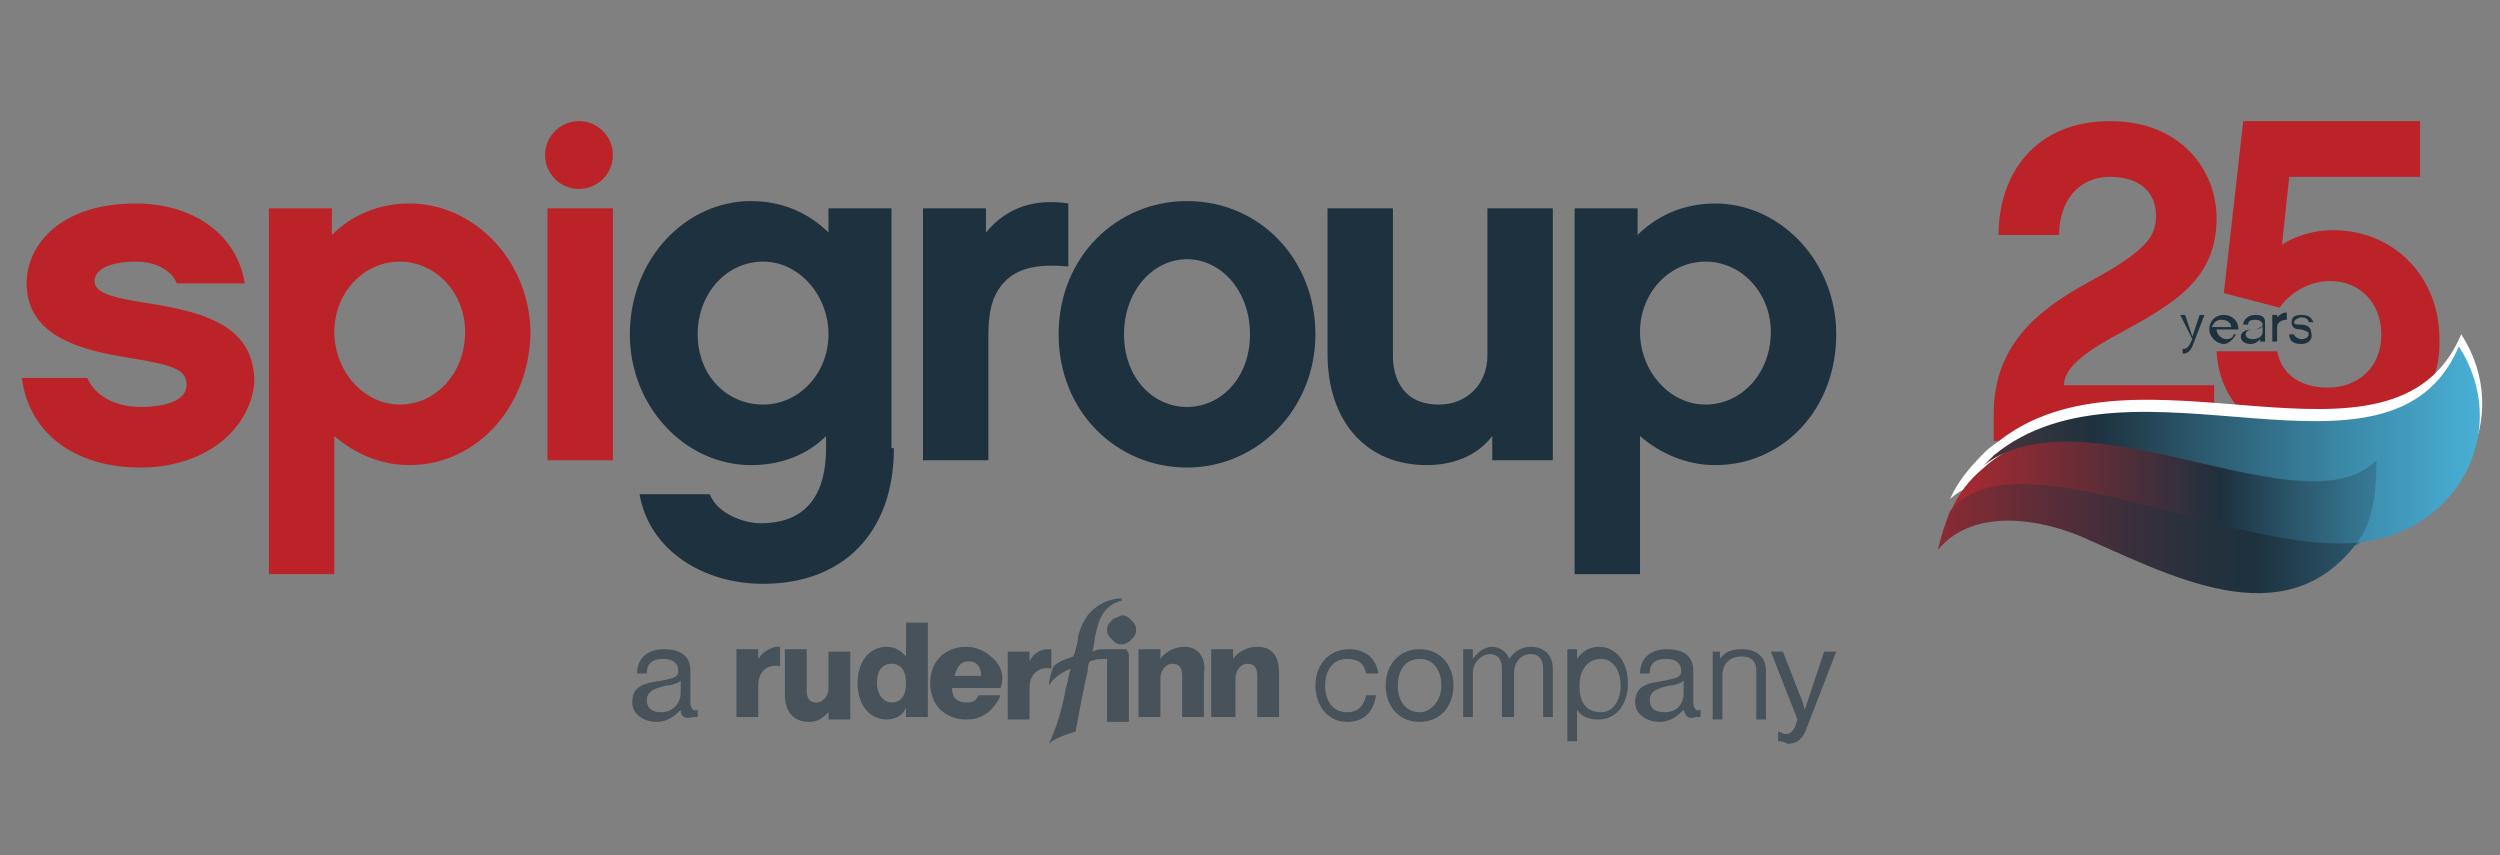
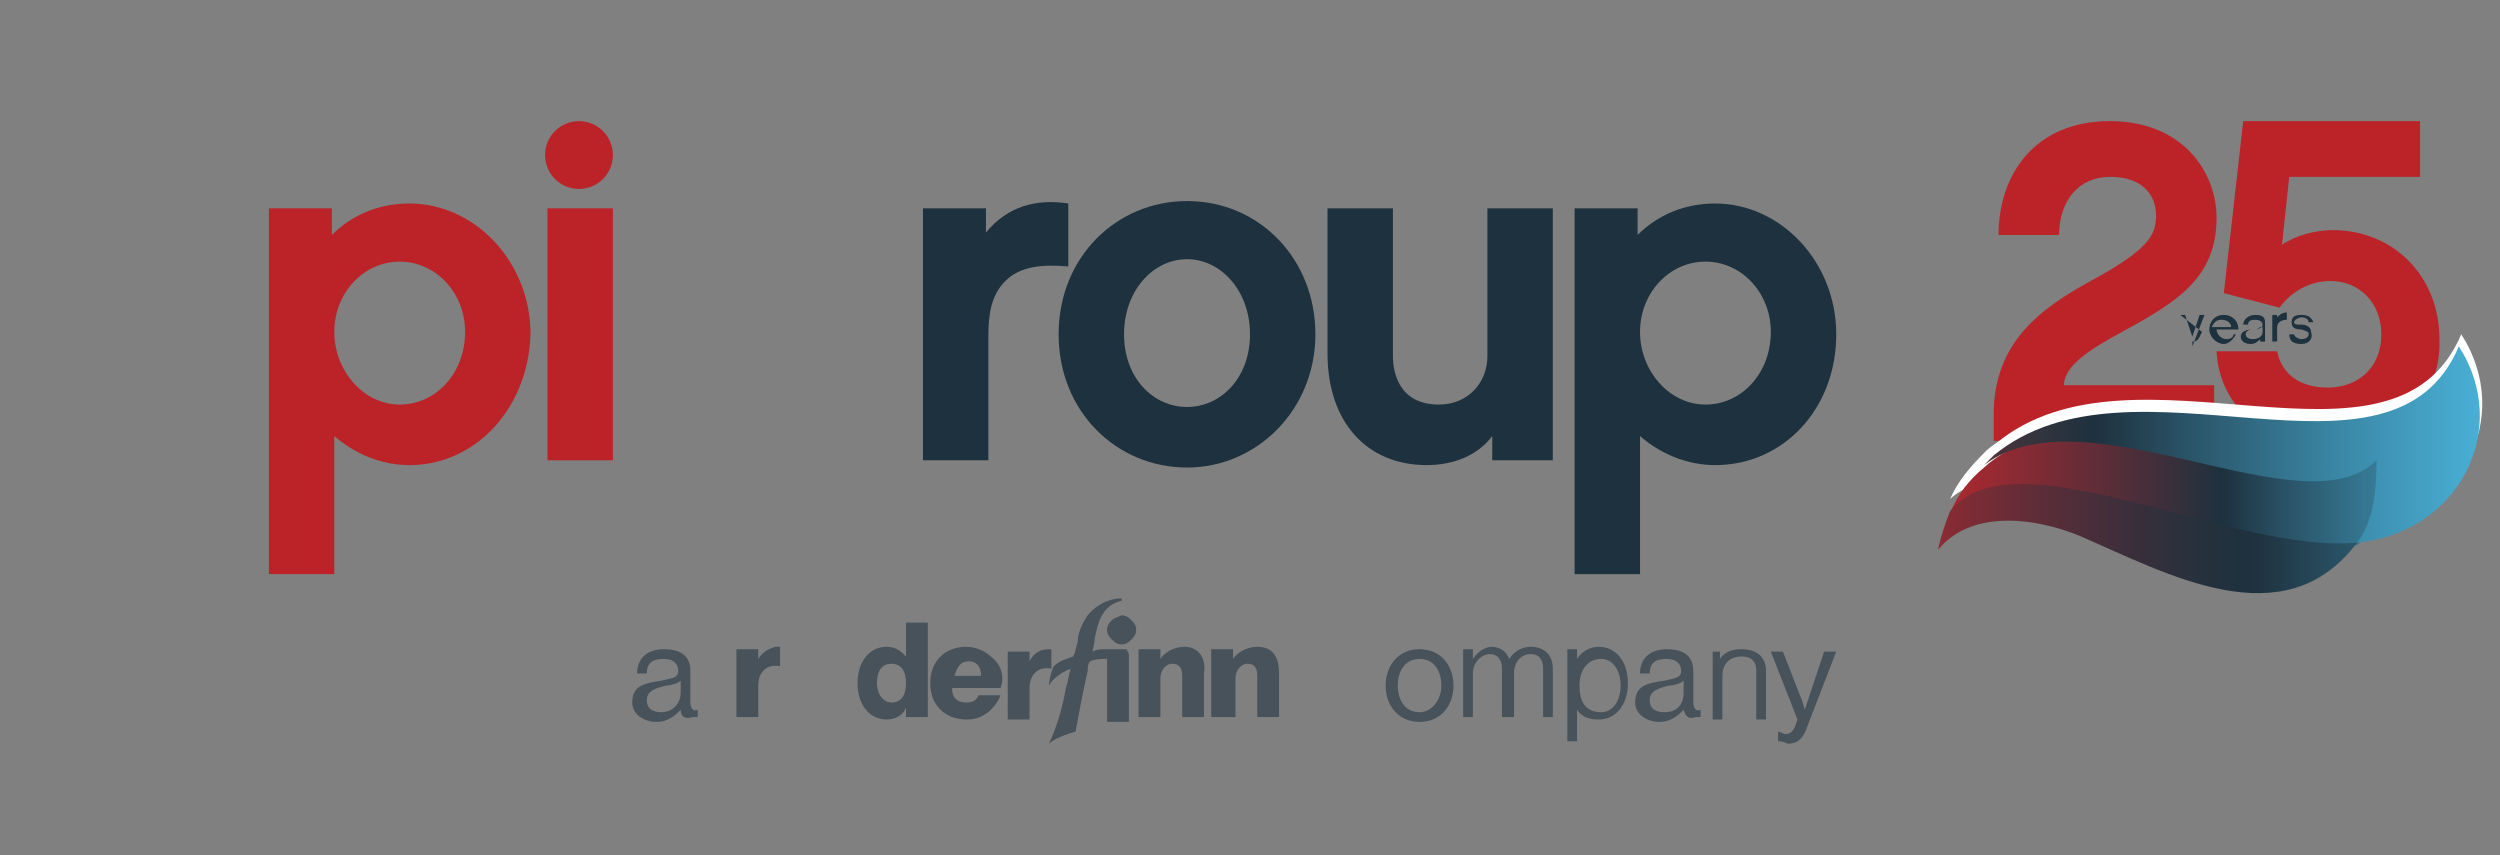
<svg xmlns="http://www.w3.org/2000/svg" version="1.1" id="Layer_2_00000000925853904229877500000009273082394211656123_" x="0px" y="0px" viewBox="0 0 103.2 35.3" style="enable-background:new 0 0 103.2 35.3;" xml:space="preserve">
  <rect x="0" y="0" width="103.2" height="35.3" fill="#808080" stroke="none" />
  <style type="text/css">
	.st0{fill:#BB2328;}
	.st1{fill-rule:evenodd;clip-rule:evenodd;fill:#FFFFFF;}
	.st2{fill:none;stroke:#000000;stroke-width:4.843871e-02;stroke-miterlimit:10;}
	.st3{opacity:0.58;}
	.st4{fill:#1E313E;}
	.st5{fill-rule:evenodd;clip-rule:evenodd;fill:url(#SVGID_1_);}
	.st6{fill-rule:evenodd;clip-rule:evenodd;fill:url(#SVGID_00000047763486301493998470000017683947800290070166_);}
	.st7{fill-rule:evenodd;clip-rule:evenodd;fill:url(#SVGID_00000054965511807954599020000006597692646962972040_);}
</style>
  <g>
    <path class="st0" d="M91.4,15.9v2.3h-9.1v-1.1c0-3,2-4.4,4-5.5c2.4-1.3,2.7-1.9,2.7-2.7c0-0.9-0.6-1.6-1.9-1.6   c-1.3,0-2.1,1-2.1,2.4h-2.5C82.5,7.2,84,5,87.1,5c3,0,4.4,2.1,4.4,4c0,2.5-1.7,3.5-3.9,4.7c-1.3,0.7-2.4,1.4-2.4,2.2H91.4z" />
    <path class="st0" d="M96.1,18.4c-2.7,0-4.5-1.7-4.6-3.9H94c0.2,1,1,1.5,2.1,1.5c1.1,0,2.2-0.7,2.2-2.2c0-1.3-0.9-2.2-2.1-2.2   c-0.8,0-1.6,0.4-2.1,1.1l-2.3-0.6L92.6,5h7.3v2.3h-5.4l-0.3,2.8c0.6-0.4,1.4-0.6,2.1-0.6c2.5,0,4.4,1.9,4.4,4.5   C100.8,16.5,98.8,18.4,96.1,18.4z" />
  </g>
  <path class="st1" d="M80.5,20.6c2.7-2.6,11.8,2.5,16.8,1.3c1.2-0.9,1.1-2.7,1.1-4c-3,2.3-12.5-2.9-16.5,0.8  C81.3,19.3,80.8,19.9,80.5,20.6L80.5,20.6z" />
  <path class="st1" d="M81.9,18.7c4.3-3.3,13.3,2.8,16.3-0.2c0,1.2-0.1,2.5-0.8,3.4c4.2-0.4,6.4-4.7,4.2-8.1  c-2.8,6.6-13.5-0.2-19.2,4.5C82.1,18.5,82,18.6,81.9,18.7L81.9,18.7z" />
  <path class="st2" d="M76,13.9" />
  <g class="st3">
    <g>
      <path class="st4" d="M46.5,26.8L46.5,26.8L46.5,26.8c-0.1,0-0.5,0-0.9,0c-0.2,0-0.3,0-0.5,0.1c0.1-0.5,0.1-0.6,0.1-0.6    c0.1-0.4,0.2-1.3,1.1-1.5l0-0.1c-0.3,0-0.9,0.1-1.4,0.7c0,0-0.3,0.4-0.4,0.9c0,0.1,0,0.2-0.1,0.5c0,0,0,0.1-0.1,0.3    c-0.3,0.1-0.6,0.2-0.8,0.4c-0.1,0.2-0.2,0.6-0.2,0.8c0.1-0.2,0.4-0.5,0.9-0.7c-0.1,0.3-0.1,0.5-0.2,0.8c-0.2,1.2-0.6,2.1-0.7,2.3    c0.1-0.1,0.4-0.3,1.1-0.5c0.2-1.1,0.4-2.1,0.5-2.5c0-0.1,0-0.3,0.1-0.4c0.2-0.1,0.5-0.1,0.7-0.1v0.4h0v2.2h0.9v-2.8L46.5,26.8z" />
      <path class="st4" d="M48.9,26.7c-0.4,0-0.8,0.2-1,0.5h0v-0.4H47v2.8h0.9v-1.6c0-0.3,0.2-0.6,0.5-0.6c0.3,0,0.4,0.2,0.4,0.5v1.7    h0.9v-1.8C49.8,27.2,49.5,26.7,48.9,26.7" />
      <path class="st4" d="M31.3,27.2L31.3,27.2l0-0.4h-0.9v2.8h0.9v-1.3c0-0.6,0.4-0.9,0.9-0.8h0v-0.8c0,0-0.1,0-0.2,0    C31.7,26.8,31.5,26.9,31.3,27.2" />
-       <path class="st4" d="M34.2,28.4c0,0.3-0.2,0.6-0.5,0.6c-0.3,0-0.4-0.2-0.4-0.5v-1.7h-0.9v1.9c0,0.6,0.3,1.1,1,1.1    c0.4,0,0.6-0.2,0.8-0.4h0v0.3h0.9v-2.8h-0.9V28.4z" />
      <path class="st4" d="M36.8,29c-0.3,0-0.6-0.3-0.6-0.8c0-0.5,0.2-0.8,0.6-0.8c0.4,0,0.6,0.3,0.6,0.8C37.4,28.7,37.2,29,36.8,29     M37.4,27.1L37.4,27.1c-0.2-0.2-0.4-0.4-0.8-0.4c-0.7,0-1.2,0.6-1.2,1.5c0,0.9,0.5,1.5,1.2,1.5c0.4,0,0.7-0.2,0.8-0.5h0v0.4h0.9    v-3.9h-0.9V27.1z" />
      <path class="st4" d="M39.4,27.9c0.1-0.3,0.2-0.6,0.6-0.6c0.3,0,0.5,0.2,0.5,0.6H39.4z M40.9,27.1c-0.2-0.2-0.6-0.4-1-0.4    c-0.9,0-1.5,0.6-1.5,1.5c0,0.9,0.6,1.5,1.5,1.5c0.4,0,0.6-0.1,0.9-0.3c0.2-0.2,0.4-0.4,0.5-0.7h-0.9c-0.1,0.2-0.2,0.3-0.5,0.3    c-0.4,0-0.6-0.2-0.6-0.6h2C41.5,27.9,41.3,27.4,40.9,27.1" />
      <path class="st4" d="M43.5,26.8c0,0-0.1,0-0.2,0c-0.3,0-0.6,0.1-0.8,0.5h0v-0.4h-0.9v2.8h0.9v-1.3c0-0.6,0.4-0.9,0.9-0.8h0V26.8z" />
      <path class="st4" d="M45.9,25.6c-0.1,0.1-0.2,0.2-0.2,0.4c0,0.2,0.1,0.3,0.2,0.4c0.1,0.1,0.2,0.2,0.4,0.2c0.2,0,0.3-0.1,0.4-0.2    c0.1-0.1,0.2-0.2,0.2-0.4c0-0.2-0.1-0.3-0.2-0.4c-0.1-0.1-0.2-0.2-0.4-0.2C46.1,25.5,46,25.5,45.9,25.6" />
      <path class="st4" d="M51.9,26.7c-0.4,0-0.8,0.2-1,0.5h0v-0.4h-0.9v2.8H51v-1.6c0-0.3,0.2-0.6,0.5-0.6c0.3,0,0.4,0.2,0.4,0.5v1.7    h0.9v-1.8C52.8,27.2,52.6,26.7,51.9,26.7" />
    </g>
    <g>
      <path class="st4" d="M28.1,29.3L28.1,29.3c-0.2,0.2-0.5,0.5-1,0.5c-0.5,0-1-0.3-1-0.8c0-0.7,0.5-0.8,1.2-0.9    c0.4-0.1,0.7-0.1,0.7-0.4c0-0.3-0.2-0.5-0.6-0.5c-0.5,0-0.7,0.2-0.7,0.6h-0.4c0-0.6,0.4-1,1.1-1c0.6,0,1.1,0.2,1.1,0.9V29    c0,0.2,0.1,0.4,0.3,0.3h0v0.3c-0.1,0-0.1,0-0.2,0C28.3,29.7,28.1,29.6,28.1,29.3z M28.1,28.6v-0.5c-0.1,0.1-0.4,0.2-0.6,0.2    c-0.4,0.1-0.8,0.2-0.8,0.6c0,0.4,0.3,0.5,0.6,0.5C27.8,29.4,28.1,29,28.1,28.6z" />
    </g>
    <g>
-       <path class="st4" d="M54.3,28.3c0-0.8,0.5-1.5,1.4-1.5c0.7,0,1.1,0.4,1.2,1h-0.5c-0.1-0.4-0.3-0.6-0.8-0.6c-0.6,0-0.9,0.5-0.9,1.1    s0.3,1.1,0.9,1.1c0.5,0,0.7-0.3,0.8-0.7h0.4c-0.1,0.7-0.5,1.1-1.2,1.1C54.8,29.8,54.3,29.1,54.3,28.3z" />
      <path class="st4" d="M57.2,28.3c0-0.8,0.5-1.5,1.4-1.5c0.9,0,1.4,0.7,1.4,1.5c0,0.8-0.5,1.5-1.4,1.5    C57.7,29.8,57.2,29.1,57.2,28.3z M59.5,28.3c0-0.6-0.3-1.1-0.9-1.1c-0.6,0-0.9,0.5-0.9,1.1s0.3,1.1,0.9,1.1    C59.1,29.4,59.5,28.9,59.5,28.3z" />
      <path class="st4" d="M60.4,26.8h0.4v0.4h0c0.2-0.3,0.5-0.5,0.8-0.5c0.3,0,0.6,0.2,0.7,0.5h0c0.2-0.3,0.5-0.5,0.9-0.5    c0.5,0,0.9,0.3,0.9,0.9v2h-0.4v-2c0-0.4-0.2-0.6-0.5-0.6c-0.4,0-0.7,0.3-0.7,0.8v1.8H62v-2c0-0.4-0.2-0.6-0.5-0.6    c-0.3,0-0.7,0.3-0.7,0.8v1.8h-0.4V26.8z" />
      <path class="st4" d="M64.7,26.8h0.4v0.4h0c0.2-0.3,0.5-0.5,0.9-0.5c0.7,0,1.2,0.6,1.2,1.5c0,0.9-0.5,1.5-1.2,1.5    c-0.4,0-0.7-0.1-0.9-0.4h0v1.3h-0.4V26.8z M66.9,28.3c0-0.6-0.3-1.1-0.8-1.1c-0.6,0-0.9,0.5-0.9,1.1s0.2,1.1,0.9,1.1    C66.6,29.4,66.9,28.9,66.9,28.3z" />
      <path class="st4" d="M69.5,29.3L69.5,29.3c-0.2,0.2-0.5,0.5-1,0.5c-0.5,0-1-0.3-1-0.8c0-0.7,0.5-0.8,1.2-0.9    c0.4-0.1,0.7-0.1,0.7-0.4c0-0.3-0.2-0.5-0.6-0.5c-0.5,0-0.7,0.2-0.7,0.6h-0.4c0-0.6,0.4-1,1.1-1c0.6,0,1.1,0.2,1.1,0.9V29    c0,0.2,0.1,0.4,0.3,0.3h0v0.3c-0.1,0-0.1,0-0.2,0C69.7,29.7,69.6,29.6,69.5,29.3z M69.5,28.6v-0.5c-0.1,0.1-0.4,0.2-0.6,0.2    c-0.4,0.1-0.8,0.2-0.8,0.6c0,0.4,0.3,0.5,0.6,0.5C69.3,29.4,69.5,29,69.5,28.6z" />
      <path class="st4" d="M71,27.2L71,27.2c0.2-0.3,0.5-0.4,0.9-0.4c0.6,0,1,0.3,1,0.9v2h-0.4v-2c0-0.4-0.2-0.6-0.6-0.6    c-0.5,0-0.8,0.3-0.8,0.8v1.8h-0.4v-2.8H71V27.2z" />
      <path class="st4" d="M73.4,30.6v-0.4h0c0.1,0,0.2,0.1,0.3,0.1c0.2,0,0.3-0.1,0.4-0.3l0.1-0.3l-1.1-2.8h0.5l0.7,1.8    c0.1,0.2,0.2,0.6,0.2,0.6h0c0,0,0.1-0.3,0.2-0.6l0.6-1.8h0.5l-1.2,3.1c-0.2,0.6-0.5,0.7-0.8,0.7C73.6,30.6,73.5,30.6,73.4,30.6z" />
    </g>
  </g>
  <g>
-     <path class="st0" d="M5.8,19.3c-2.7,0-4.6-1.4-4.9-3.7h2.7c0.4,0.9,1.4,1.2,2.2,1.2c1.1,0,1.9-0.3,1.9-0.9c0-0.6-0.4-0.8-2.2-1.1   c-1.9-0.3-4.4-0.8-4.4-3.1c0-1.6,1.4-3.3,4.5-3.3c2.4,0,4.2,1.3,4.5,3.3H7.3c-0.2-0.5-0.8-0.9-1.7-0.9c-1.2,0-1.7,0.4-1.7,0.8   c0,0.5,0.8,0.7,2.1,0.9c2.6,0.4,4.5,1,4.5,3.3C10.3,17.8,8.4,19.3,5.8,19.3z" />
    <path class="st0" d="M16.9,19.2c-1.2,0-2.3-0.5-3.1-1.2v5.7h-2.7V8.6h2.6v1.1c0.8-0.8,1.9-1.3,3.2-1.3c2.7,0,5,2.4,5,5.4   C21.8,16.9,19.6,19.2,16.9,19.2z M16.5,10.8c-1.5,0-2.7,1.3-2.7,2.9c0,1.6,1.2,3,2.7,3s2.7-1.3,2.7-3C19.2,12.1,18,10.8,16.5,10.8z   " />
    <path class="st0" d="M25.3,19h-2.7V8.6h2.7V19z" />
-     <path class="st4" d="M36.9,18.5c0,3.5-2.1,5.6-5.4,5.6c-2.5,0-4.7-1.4-5.1-3.7h2.9c0.3,0.8,1.4,1.2,2.1,1.2c1.9,0,2.7-1.2,2.7-3.1   V18c-0.8,0.8-1.9,1.2-3.1,1.2c-2.7,0-5-2.4-5-5.4c0-3.1,2.3-5.5,5-5.5c1.3,0,2.4,0.5,3.2,1.3V8.6h2.6V18.5z M31.5,10.8   c-1.5,0-2.7,1.3-2.7,3c0,1.7,1.2,2.9,2.7,2.9s2.7-1.3,2.7-2.9C34.2,12.2,33,10.8,31.5,10.8z" />
    <path class="st4" d="M44.1,11c-1.1-0.1-2,0-2.6,0.6c-0.6,0.6-0.7,1.4-0.7,2.3V19h-2.7V8.6h2.6v1c0.9-1.1,2.1-1.4,3.4-1.2V11z" />
    <path class="st4" d="M54.3,13.8c0,3.1-2.4,5.5-5.3,5.5c-2.9,0-5.3-2.3-5.3-5.5s2.4-5.5,5.3-5.5C52,8.3,54.3,10.7,54.3,13.8z    M51.6,13.8c0-1.8-1.2-3.1-2.6-3.1s-2.6,1.3-2.6,3.1c0,1.8,1.2,3,2.6,3S51.6,15.6,51.6,13.8z" />
    <path class="st4" d="M64.2,19h-2.6v-1c-0.6,0.8-1.6,1.2-2.7,1.2c-2.5,0-4.1-1.8-4.1-4.6V8.6h2.7v6.1c0,0.6,0.2,2,1.9,2   c1.2,0,2-0.9,2-2V8.6h2.7V19z" />
    <path class="st4" d="M70.8,19.2c-1.2,0-2.3-0.5-3.1-1.2v5.7h-2.7V8.6h2.6v1.1c0.8-0.8,1.9-1.3,3.2-1.3c2.7,0,5,2.4,5,5.4   C75.8,16.9,73.6,19.2,70.8,19.2z M70.4,10.8c-1.5,0-2.7,1.3-2.7,2.9c0,1.6,1.2,3,2.7,3c1.5,0,2.7-1.3,2.7-3   C73.1,12.1,71.9,10.8,70.4,10.8z" />
    <circle class="st0" cx="23.9" cy="6.4" r="1.4" />
  </g>
  <linearGradient id="SVGID_1_" gradientUnits="userSpaceOnUse" x1="78.849" y1="20.265" x2="113.566" y2="20.265">
    <stop offset="0" style="stop-color:#C2272E" />
    <stop offset="0.371" style="stop-color:#1E313E" />
    <stop offset="0.436" style="stop-color:#284E61" />
    <stop offset="0.531" style="stop-color:#34738D" />
    <stop offset="0.626" style="stop-color:#3F92B2" />
    <stop offset="0.721" style="stop-color:#47AACF" />
    <stop offset="0.815" style="stop-color:#4CBBE4" />
    <stop offset="0.909" style="stop-color:#50C6F0" />
    <stop offset="1" style="stop-color:#51C9F4" />
  </linearGradient>
  <path class="st5" d="M80.5,21.2c2.7-2.6,11.8,2.5,16.8,1.3c1.2-0.9,1.1-2.7,1.1-4c-3,2.3-12.5-2.9-16.5,0.8  C81.3,19.8,80.8,20.4,80.5,21.2L80.5,21.2z" />
  <linearGradient id="SVGID_00000074422790335522231500000012691849652722943617_" gradientUnits="userSpaceOnUse" x1="76.002" y1="22.279" x2="110.719" y2="22.279">
    <stop offset="0" style="stop-color:#C2272E" />
    <stop offset="9.398454e-03" style="stop-color:#BD272E" />
    <stop offset="0.132" style="stop-color:#852B34" />
    <stop offset="0.246" style="stop-color:#592D38" />
    <stop offset="0.347" style="stop-color:#392F3B" />
    <stop offset="0.431" style="stop-color:#25313D" />
    <stop offset="0.489" style="stop-color:#1E313E" />
    <stop offset="1" style="stop-color:#51C9F4" />
  </linearGradient>
  <path style="fill-rule:evenodd;clip-rule:evenodd;fill:url(#SVGID_00000074422790335522231500000012691849652722943617_);" d="  M97.3,22.4c-5.1,0.5-14.2-4.6-16.8-1.3c-0.2,0.5-0.4,1.1-0.5,1.6c1.3-1.6,3.8-1.4,5.8-0.6C89.5,23.7,94.3,26.4,97.3,22.4L97.3,22.4z  " />
  <linearGradient id="SVGID_00000178164517711897170150000000051911821596634288_" gradientUnits="userSpaceOnUse" x1="73.155" y1="18.379" x2="107.871" y2="18.379">
    <stop offset="0" style="stop-color:#C2272E" />
    <stop offset="0.316" style="stop-color:#33343E" />
    <stop offset="0.383" style="stop-color:#1E313E" />
    <stop offset="0.495" style="stop-color:#2A5468" />
    <stop offset="0.669" style="stop-color:#3A86A4" />
    <stop offset="0.817" style="stop-color:#47AACF" />
    <stop offset="0.932" style="stop-color:#4EC1EA" />
    <stop offset="1" style="stop-color:#51C9F4" />
  </linearGradient>
  <path style="fill-rule:evenodd;clip-rule:evenodd;fill:url(#SVGID_00000178164517711897170150000000051911821596634288_);" d="  M81.9,19.2C86.1,16,95.1,22,98.1,19c0,1.2-0.1,2.5-0.8,3.4c4.2-0.4,6.4-4.7,4.2-8.1c-2.8,6.6-13.5-0.2-19.2,4.5  C82.1,19,82,19.1,81.9,19.2L81.9,19.2z" />
  <g>
-     <path class="st4" d="M90.5,14.3c-0.1,0.2-0.2,0.3-0.4,0.3v-0.2c0.1,0,0.2,0,0.3-0.2l0.1-0.2L90,13h0.2l0.3,0.9l0.3-0.9H91   L90.5,14.3z" />
+     <path class="st4" d="M90.5,14.3v-0.2c0.1,0,0.2,0,0.3-0.2l0.1-0.2L90,13h0.2l0.3,0.9l0.3-0.9H91   L90.5,14.3z" />
    <path class="st4" d="M92.3,13.8c-0.1,0.2-0.3,0.4-0.5,0.4c-0.3,0-0.6-0.3-0.6-0.6c0-0.3,0.2-0.6,0.6-0.6c0.3,0,0.6,0.2,0.6,0.6   h-0.9c0,0.2,0.2,0.4,0.4,0.4c0.2,0,0.3-0.1,0.3-0.2H92.3z M92.1,13.5c0-0.2-0.2-0.3-0.4-0.3c-0.2,0-0.3,0.1-0.4,0.3H92.1z" />
    <path class="st4" d="M93.3,14c-0.1,0.1-0.2,0.2-0.4,0.2c-0.2,0-0.4-0.1-0.4-0.3c0-0.2,0.2-0.3,0.5-0.3c0.3,0,0.4-0.1,0.4-0.2   c0-0.1-0.1-0.2-0.3-0.2c-0.1,0-0.3,0-0.3,0.2h-0.2c0-0.2,0.2-0.4,0.5-0.4c0.3,0,0.4,0.1,0.4,0.3v0.6c0,0.1,0,0.1,0,0.2h-0.2   C93.3,14.1,93.3,14,93.3,14z M93.3,13.5c-0.1,0.1-0.2,0.1-0.3,0.1c-0.2,0-0.3,0.1-0.3,0.2c0,0.1,0.1,0.2,0.3,0.2   c0.2,0,0.4-0.1,0.4-0.3V13.5z" />
    <path class="st4" d="M94.4,13.2c-0.2,0-0.4,0.1-0.4,0.3v0.6h-0.2V13H94v0.1c0.1-0.1,0.2-0.2,0.4-0.2V13.2z" />
    <path class="st4" d="M95,14.2c-0.3,0-0.5-0.1-0.5-0.4h0.2c0,0.1,0.2,0.2,0.3,0.2c0.2,0,0.3-0.1,0.3-0.2c0-0.1,0-0.1-0.3-0.2   c-0.3,0-0.4-0.1-0.4-0.3c0-0.2,0.1-0.3,0.4-0.3c0.3,0,0.4,0.1,0.5,0.3h-0.2c0-0.1-0.1-0.2-0.3-0.2c-0.1,0-0.3,0.1-0.3,0.2   c0,0.1,0.1,0.1,0.3,0.1c0.2,0,0.4,0.1,0.4,0.3C95.5,14,95.3,14.2,95,14.2z" />
  </g>
</svg>